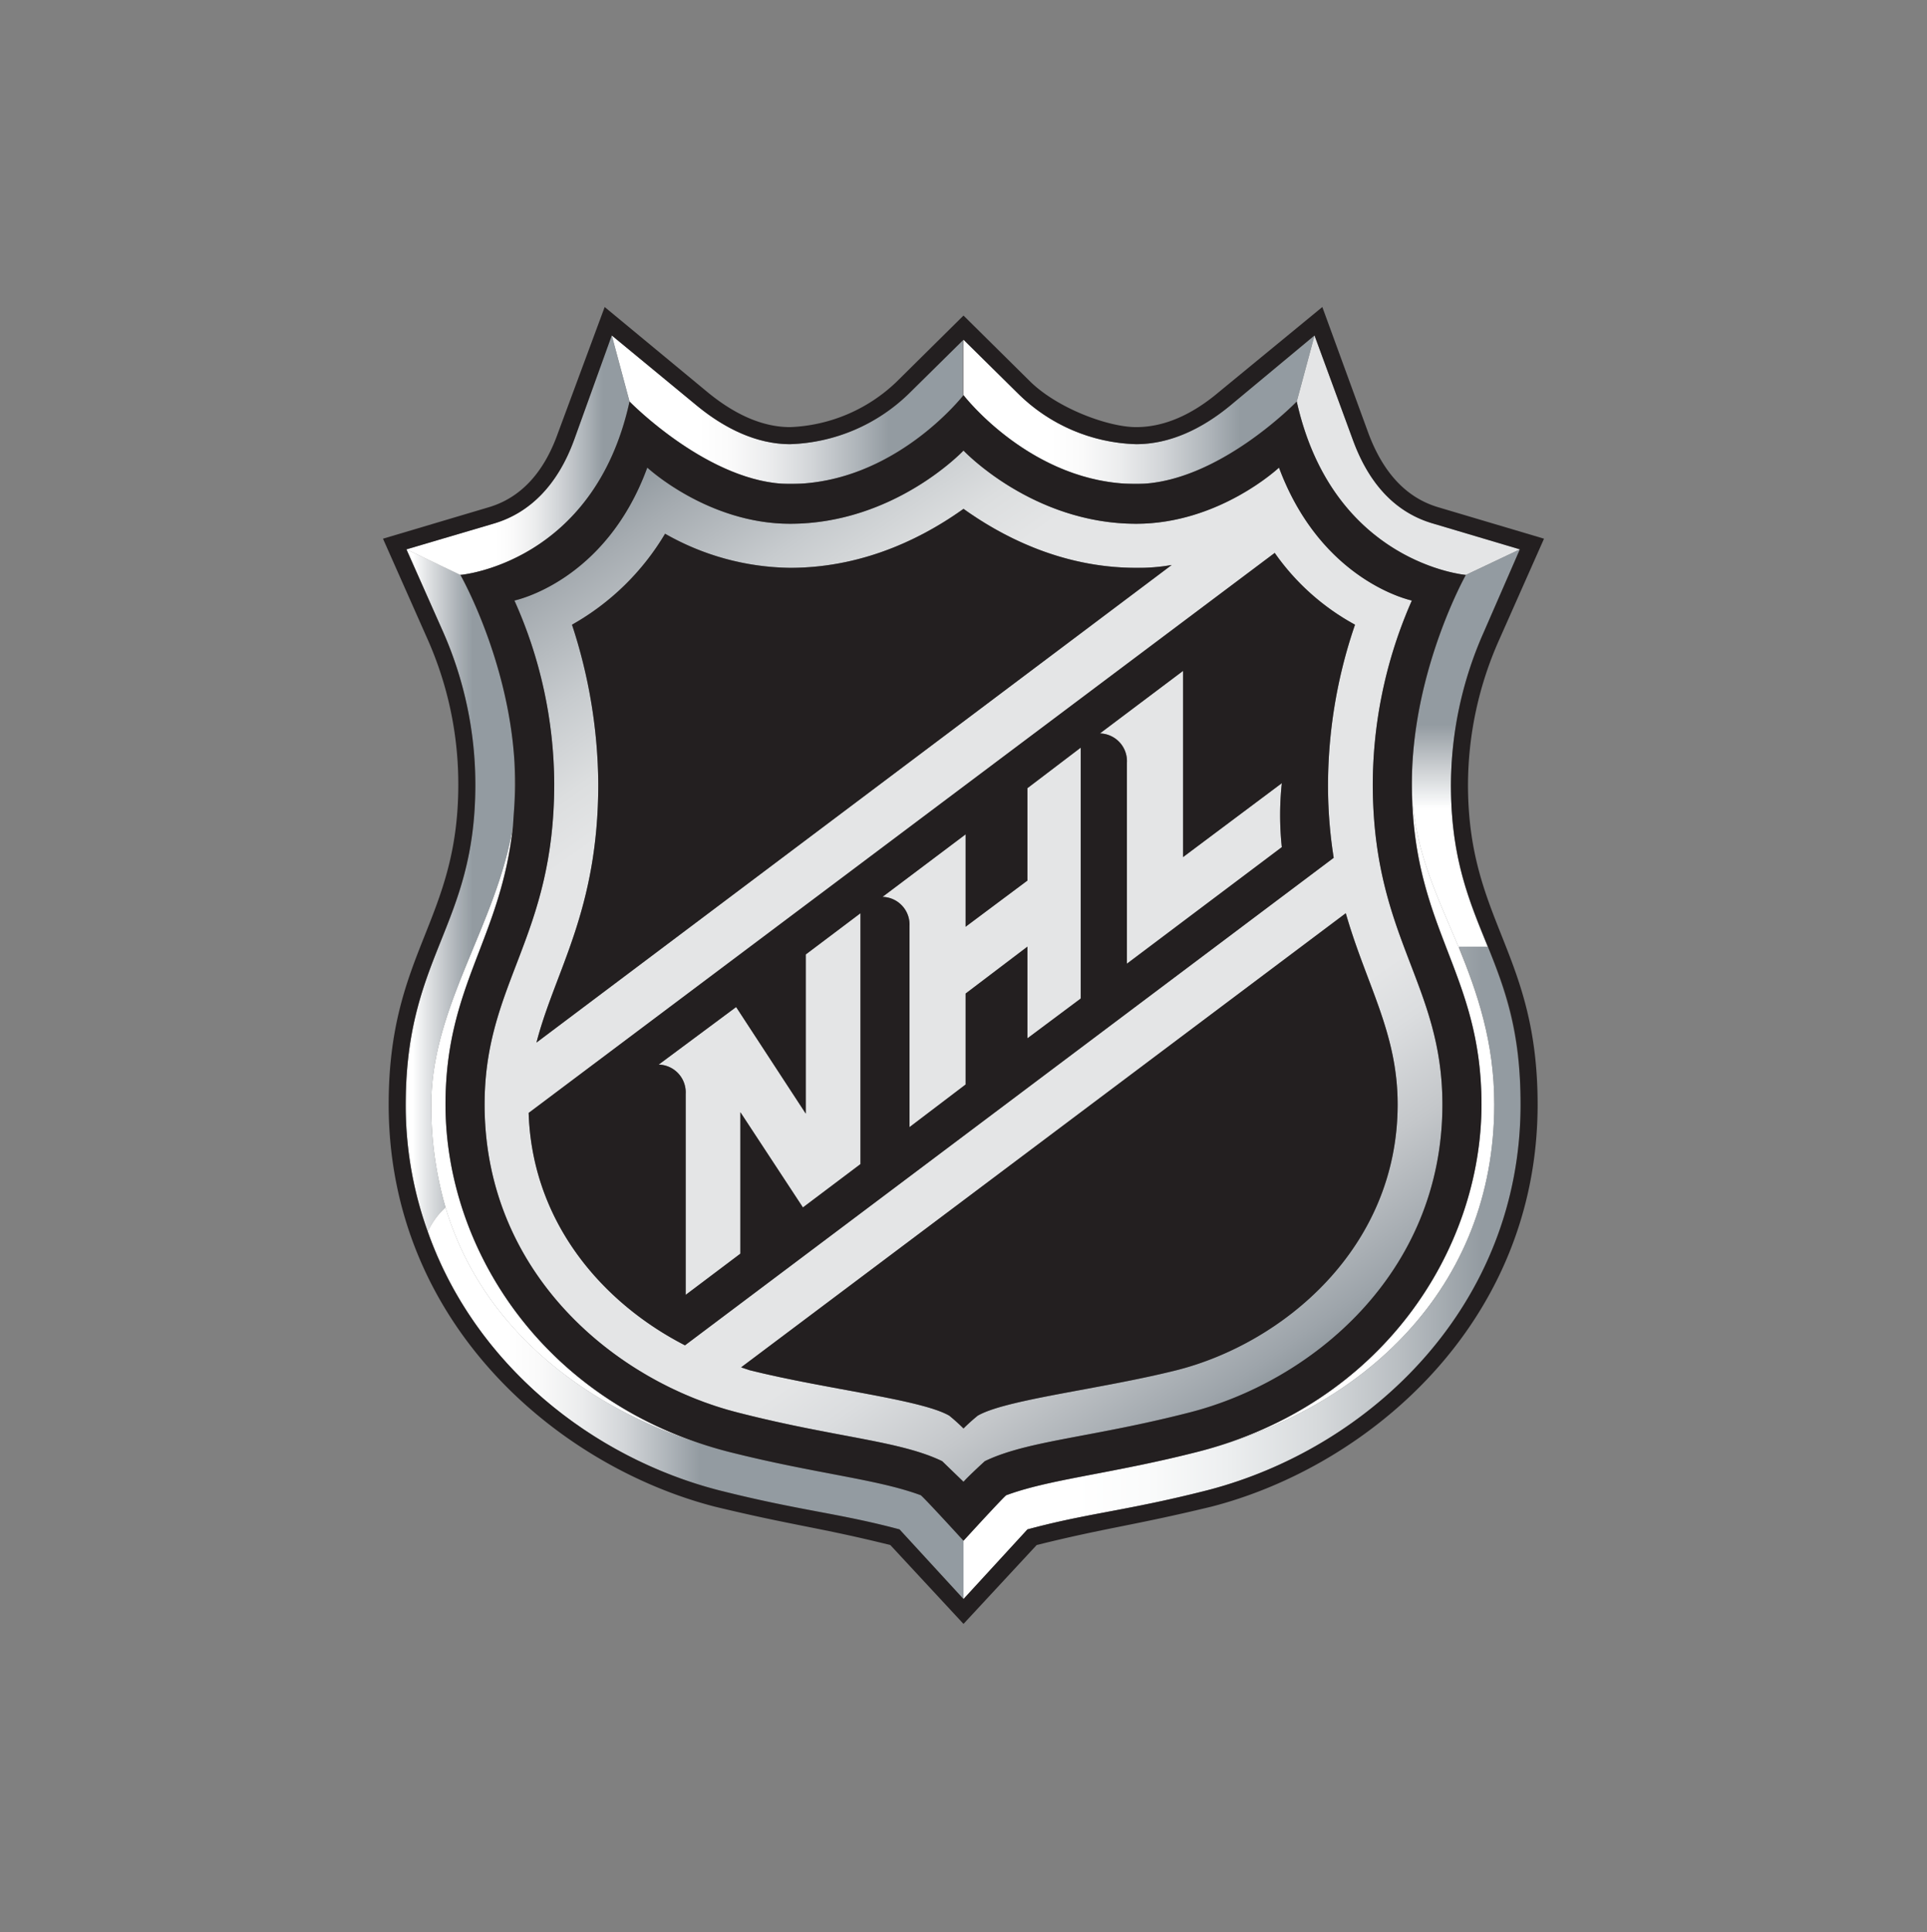
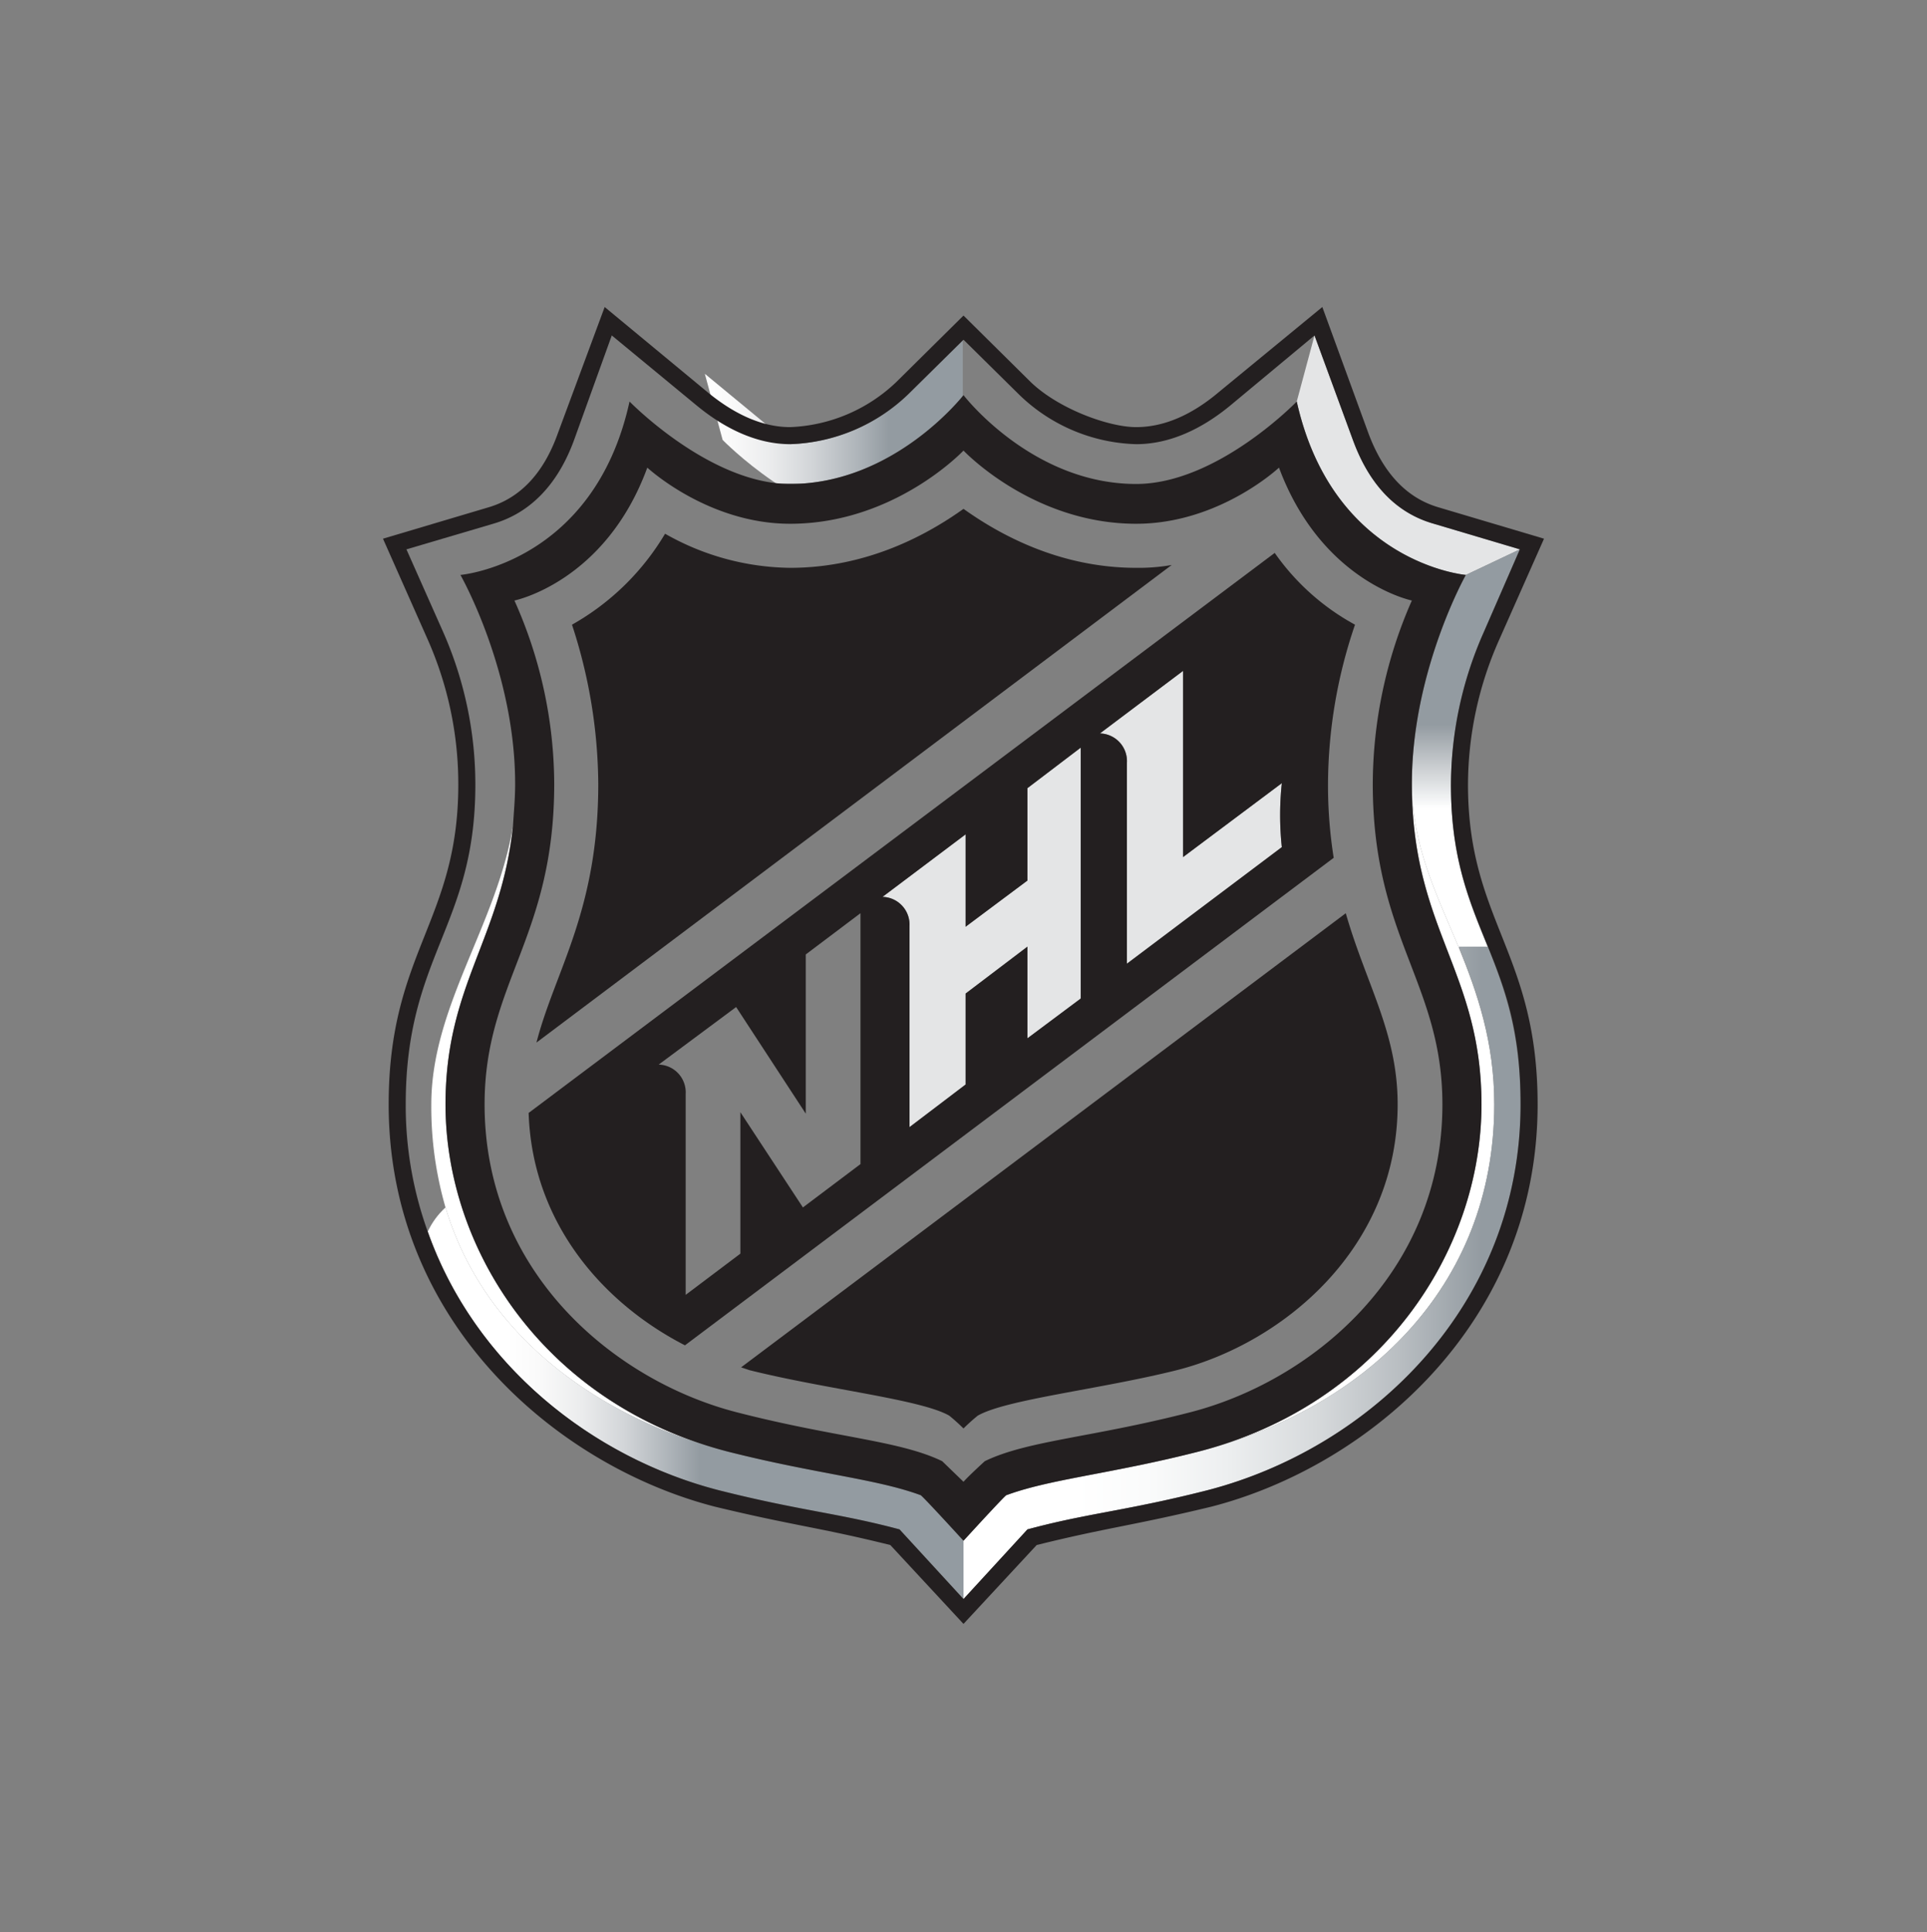
<svg xmlns="http://www.w3.org/2000/svg" xmlns:xlink="http://www.w3.org/1999/xlink" viewBox="0 0 271.2 271.9">
  <rect x="0" y="0" width="271.2" height="271.9" fill="#808080" stroke="none" />
  <defs>
    <style>.a{fill:none;}.b{clip-path:url(#a);}.c{clip-path:url(#b);}.d{fill:#fff;}.e{fill:#e4e5e6;}.f{clip-path:url(#c);}.g{fill:url(#d);}.h{clip-path:url(#e);}.i{fill:url(#f);}.j{clip-path:url(#g);}.k{fill:url(#h);}.l{clip-path:url(#i);}.m{fill:url(#j);}.n{clip-path:url(#k);}.o{fill:url(#l);}.p{clip-path:url(#m);}.q{fill:url(#n);}.r{clip-path:url(#o);}.s{fill:url(#p);}.t{clip-path:url(#q);}.u{fill:url(#r);}.v{fill:#231f20;}</style>
    <clipPath id="a">
      <rect class="a" x="23.4" y="6" width="218.5" height="266.83" />
    </clipPath>
    <clipPath id="b">
      <rect class="a" x="53.9" y="43.2" width="163.4" height="185.33" />
    </clipPath>
    <clipPath id="c">
-       <path class="a" d="M66.9,110.4c0,20-9.8,24-9.8,45a52.2,52.2,0,0,0,3.1,17.9,10.7,10.7,0,0,1,2.5-3.4,50.8,50.8,0,0,1-2-14.5c0-13.8,9.2-25.2,11.5-39.2.1-1.8.3-3.8.3-5.9,0-15.9-7.7-29.4-7.7-29.4l-7.6-3.6L62.4,89a53.2,53.2,0,0,1,4.5,21.4" />
-     </clipPath>
+       </clipPath>
    <linearGradient id="d" x1="-84.49" y1="505.45" x2="-78.49" y2="505.45" gradientTransform="matrix(3.27, 0, 0, -3.27, 332.22, 1780.56)" gradientUnits="userSpaceOnUse">
      <stop offset="0" stop-color="#fff" />
      <stop offset="0.11" stop-color="#fff" />
      <stop offset="0.22" stop-color="#e0e2e4" />
      <stop offset="0.44" stop-color="#a9afb4" />
      <stop offset="0.54" stop-color="#939ba1" />
      <stop offset="1" stop-color="#939ba1" />
    </linearGradient>
    <clipPath id="e">
      <path class="a" d="M198.7,110.3c0,8.5,3.4,15.4,6.6,23h4.1c-2.6-6.4-5.2-12.4-5.2-22.8A53.2,53.2,0,0,1,208.8,89l5.1-11.7-7.6,3.6s-7.6,13.5-7.6,29.4" />
    </clipPath>
    <linearGradient id="f" x1="-17.62" y1="423.97" x2="-11.62" y2="423.97" gradientTransform="matrix(0, -9.33, -9.33, 0, 4161.38, -31.1)" gradientUnits="userSpaceOnUse">
      <stop offset="0" stop-color="#fff" />
      <stop offset="0.35" stop-color="#fff" />
      <stop offset="0.56" stop-color="#939ba1" />
      <stop offset="1" stop-color="#939ba1" />
    </linearGradient>
    <clipPath id="g">
      <path class="a" d="M129.6,210.4c-6.2-2.3-14.7-3-27-6.1-16.7-4.3-34.1-15.1-39.9-34.4a10.7,10.7,0,0,0-2.5,3.4c6.6,18.7,23.1,31.8,41,36.4,11.5,2.9,16.8,3.2,25.4,5.5l9,9.8v-8.2s-5.2-5.7-6-6.4" />
    </clipPath>
    <linearGradient id="h" x1="-55.4" y1="440.28" x2="-49.4" y2="440.28" gradientTransform="matrix(12.57, 0, 0, -12.57, 756.38, 5732.23)" gradientUnits="userSpaceOnUse">
      <stop offset="0" stop-color="#fff" />
      <stop offset="0.15" stop-color="#fff" />
      <stop offset="0.21" stop-color="#fafafa" />
      <stop offset="0.29" stop-color="#ebeced" />
      <stop offset="0.37" stop-color="#d2d5d8" />
      <stop offset="0.45" stop-color="#afb5ba" />
      <stop offset="0.51" stop-color="#939ba1" />
      <stop offset="1" stop-color="#939ba1" />
    </linearGradient>
    <clipPath id="i">
-       <path class="a" d="M104,198.8c13.7,3.5,22.6,3.9,28.6,6.8l3,2.9c.8-.9,3-2.9,3-2.9,6-2.9,14.9-3.3,28.6-6.8,17.2-4.3,35.8-19.5,35.8-43.4,0-17.1-9.8-23.4-9.8-45.1a64.4,64.4,0,0,1,5.5-25.8S186,81.9,180,65.8c0,0-8.4,7.9-20.1,7.9-14.6,0-24.3-10.3-24.3-10.3s-9.7,10.3-24.4,10.3c-11.6,0-20.1-7.9-20.1-7.9C85.2,81.9,72.4,84.5,72.4,84.5A63.5,63.5,0,0,1,78,110.3c0,21.7-9.8,28-9.8,45.1,0,23.9,18.6,39.1,35.8,43.4m92.7-43.4c0,20.2-16.1,33.6-31.1,37.4-10.8,2.7-24,4.1-28,6.4a26.6,26.6,0,0,0-2,1.8,26.6,26.6,0,0,0-2-1.8c-4-2.3-17.3-3.7-28.1-6.4l-1.2-.4,85.1-63.9C192.3,138.6,196.7,145.3,196.7,155.4Zm-6-67.5a69.9,69.9,0,0,0-3.8,22.4,64.7,64.7,0,0,0,.8,10.4L96.4,189.3c-11.5-5.9-21.5-17.2-22-32.7l105-78.8A33.1,33.1,0,0,0,190.7,87.9ZM84.2,110.3a73.1,73.1,0,0,0-3.7-22.4A35.5,35.5,0,0,0,93.6,75.1a36.3,36.3,0,0,0,17.6,4.8c11,0,19.5-4.8,24.4-8.3,4.9,3.5,13.4,8.3,24.3,8.3a26.7,26.7,0,0,0,5-.4L75.5,146.7C78.1,136.6,84.2,128.2,84.2,110.3Z" />
-     </clipPath>
+       </clipPath>
    <linearGradient id="j" x1="-38.41" y1="420" x2="-32.41" y2="420" gradientTransform="matrix(0, -25.98, -25.98, 0.01, 11045.98, -793.16)" gradientUnits="userSpaceOnUse">
      <stop offset="0" stop-color="#939ba1" />
      <stop offset="0.02" stop-color="#9da4aa" />
      <stop offset="0.12" stop-color="#c4c7ca" />
      <stop offset="0.2" stop-color="#dbdddf" />
      <stop offset="0.25" stop-color="#e4e5e6" />
      <stop offset="0.75" stop-color="#e4e5e6" />
      <stop offset="0.8" stop-color="#dcdedf" />
      <stop offset="0.87" stop-color="#c7cbce" />
      <stop offset="0.96" stop-color="#a5abb0" />
      <stop offset="1" stop-color="#939ba1" />
    </linearGradient>
    <clipPath id="k">
-       <path class="a" d="M111.2,68.1c14.7,0,24.4-12.5,24.4-12.5V47.8l-7.7,7.6a25.1,25.1,0,0,1-16.7,7.1c-4.7,0-9.2-2.2-13.1-5.4l-12-9.9,2.5,9.3s11.3,11.6,22.6,11.6" />
+       <path class="a" d="M111.2,68.1c14.7,0,24.4-12.5,24.4-12.5V47.8l-7.7,7.6a25.1,25.1,0,0,1-16.7,7.1l-12-9.9,2.5,9.3s11.3,11.6,22.6,11.6" />
    </clipPath>
    <linearGradient id="l" x1="-57.93" y1="463.07" x2="-51.93" y2="463.07" gradientTransform="matrix(8.24, 0, 0, -8.24, 563.39, 3874.06)" gradientUnits="userSpaceOnUse">
      <stop offset="0" stop-color="#fff" />
      <stop offset="0.25" stop-color="#fff" />
      <stop offset="0.34" stop-color="#fafafa" />
      <stop offset="0.45" stop-color="#ebeced" />
      <stop offset="0.57" stop-color="#d2d5d8" />
      <stop offset="0.7" stop-color="#afb5ba" />
      <stop offset="0.79" stop-color="#939ba1" />
      <stop offset="1" stop-color="#939ba1" />
    </linearGradient>
    <clipPath id="m">
      <path class="a" d="M210.3,155.4c0,25.9-18.5,43-41.8,48.9-12.2,3.1-20.7,3.8-26.9,6.1-.8.7-6,6.4-6,6.4V225l9-9.8c8.5-2.3,13.9-2.6,25.3-5.5,23.2-6,44.1-26.2,44.1-54.3,0-10.1-2.3-16.3-4.6-22.2h-4.1c2.6,6.4,5,13.3,5,22.1" />
    </clipPath>
    <linearGradient id="n" x1="-50.25" y1="440.78" x2="-44.25" y2="440.78" gradientTransform="matrix(13.07, 0, 0, -13.08, 792.44, 5943.77)" gradientUnits="userSpaceOnUse">
      <stop offset="0" stop-color="#fff" />
      <stop offset="0.2" stop-color="#fff" />
      <stop offset="0.33" stop-color="#fafbfb" />
      <stop offset="0.47" stop-color="#edeff0" />
      <stop offset="0.63" stop-color="#d7dadc" />
      <stop offset="0.78" stop-color="#b9bec2" />
      <stop offset="0.93" stop-color="#939ba1" />
      <stop offset="1" stop-color="#939ba1" />
    </linearGradient>
    <clipPath id="o">
-       <path class="a" d="M159.9,68.1c11.4,0,22.6-11.6,22.6-11.6l2.5-9.3-11.9,9.9c-3.9,3.2-8.4,5.4-13.2,5.4a24.6,24.6,0,0,1-16.6-7.1l-7.7-7.6v7.8s9.6,12.5,24.3,12.5" />
-     </clipPath>
+       </clipPath>
    <linearGradient id="p" x1="-52.98" y1="463.01" x2="-46.98" y2="463.01" gradientTransform="matrix(8.24, 0, 0, -8.24, 572.04, 3873.8)" xlink:href="#l" />
    <clipPath id="q">
      <path class="a" d="M88.6,56.5l-2.5-9.3L80.8,61.9c-2.3,6.3-6.2,10.3-11.4,11.8L57.2,77.3l7.6,3.6s18.8-1.6,23.8-24.4" />
    </clipPath>
    <linearGradient id="r" x1="-69.73" y1="484.5" x2="-63.73" y2="484.5" gradientTransform="matrix(5.23, 0, 0, -5.24, 422.22, 2601.28)" gradientUnits="userSpaceOnUse">
      <stop offset="0" stop-color="#fff" />
      <stop offset="0.39" stop-color="#fff" />
      <stop offset="0.47" stop-color="#fafafa" />
      <stop offset="0.57" stop-color="#ebeced" />
      <stop offset="0.67" stop-color="#d2d5d8" />
      <stop offset="0.79" stop-color="#afb5ba" />
      <stop offset="0.87" stop-color="#939ba1" />
      <stop offset="1" stop-color="#939ba1" />
    </linearGradient>
  </defs>
  <title>Asset 1</title>
  <g class="b">
    <g class="c">
      <path class="d" d="M62.7,155.4c0-16.8,7.8-23.2,9.5-39.2-2.3,14-11.5,25.4-11.5,39.2a50.8,50.8,0,0,0,2,14.5c5.8,19.3,23.2,30.1,39.9,34.4-25.8-6.6-39.9-28.3-39.9-48.9" />
      <path class="d" d="M205.3,133.3c-3.2-7.6-6.6-14.5-6.6-23,0,20.5,9.8,26.3,9.8,45.1,0,20.6-14.1,42.3-40,48.9,23.3-5.9,41.8-23,41.8-48.9,0-8.8-2.4-15.7-5-22.1" />
      <path class="e" d="M201.8,73.7c-5.3-1.5-9.1-5.5-11.4-11.8L185,47.2l-2.5,9.3c5.1,22.8,23.8,24.4,23.8,24.4l7.6-3.6" />
-       <path class="e" d="M113.4,156.7l-9.8-15-10.9,8.1a3.9,3.9,0,0,1,3.8,4.1v28.3l7.7-5.8V156.5l8.8,13.4,8.1-6.1V128.5l-7.7,5.8" />
      <path class="e" d="M144.6,123.9l-8.7,6.5v-13l-11.7,8.8a3.9,3.9,0,0,1,3.8,4.1v28.3l7.9-6V139.8l8.7-6.6v12.9l7.5-5.6V105.2l-7.5,5.7" />
      <path class="e" d="M166.5,120.6V94.4l-11.7,8.8a3.9,3.9,0,0,1,3.8,4.1v28.3l21.8-16.4a42.4,42.4,0,0,1,0-9" />
      <g class="f">
        <rect class="g" x="57.1" y="77.3" width="15.3" height="95.98" />
      </g>
      <g class="h">
        <rect class="i" x="198.7" y="77.3" width="15.2" height="56" />
      </g>
      <g class="j">
        <rect class="k" x="60.2" y="169.9" width="75.4" height="55.08" />
      </g>
      <g class="l">
        <rect class="m" x="38.7" y="37.8" width="193.7" height="196.22" transform="translate(-53.4 102.3) rotate(-35)" />
      </g>
      <g class="n">
        <rect class="o" x="86.1" y="47.2" width="49.4" height="20.84" />
      </g>
      <g class="p">
        <rect class="q" x="135.6" y="133.2" width="78.4" height="91.78" />
      </g>
      <g class="r">
        <rect class="s" x="135.6" y="47.2" width="49.4" height="20.84" />
      </g>
      <g class="t">
-         <rect class="u" x="57.2" y="47.2" width="31.4" height="33.67" />
-       </g>
+         </g>
      <path class="v" d="M64.5,110.4c0,19.2-9.8,23.6-9.8,45,0,30.8,23.8,50.9,45.9,56.6,11.2,2.7,14.6,2.9,24.7,5.4l10.3,11.1,10.3-11.1c10.1-2.5,13.4-2.7,24.6-5.4,22.1-5.7,45.9-25.8,45.9-56.6,0-21.4-9.8-25.8-9.8-45A50.3,50.3,0,0,1,211,90l6.3-14.2-14.8-4.4c-4.5-1.3-7.8-4.8-9.9-10.4l-6.5-17.8-14.6,12c-3.8,3.2-7.7,4.9-11.6,4.9s-11-2.6-14.9-6.4l-9.4-9.3-9.4,9.3a22.9,22.9,0,0,1-15,6.4c-3.8,0-7.7-1.7-11.6-4.9l-14.5-12L78.5,61c-2,5.6-5.3,9.1-9.8,10.4L53.9,75.8,60.2,90a50.2,50.2,0,0,1,4.3,20.4m4.9-36.7c5.2-1.5,9.1-5.5,11.4-11.8l5.3-14.7,12,9.9c3.9,3.2,8.4,5.4,13.1,5.4a25.1,25.1,0,0,0,16.7-7.1l7.7-7.6,7.7,7.6a24.6,24.6,0,0,0,16.6,7.1c4.8,0,9.3-2.2,13.2-5.4L185,47.2l5.4,14.7c2.3,6.3,6.1,10.3,11.4,11.8l12.1,3.6L208.8,89a53.2,53.2,0,0,0-4.6,21.4c0,10.4,2.6,16.4,5.2,22.8s4.6,12.1,4.6,22.2c0,28.1-20.9,48.3-44.1,54.3-11.4,2.9-16.8,3.2-25.3,5.5l-9,9.8-9-9.8c-8.6-2.3-13.9-2.6-25.4-5.5-17.9-4.6-34.4-17.7-41-36.4a52.2,52.2,0,0,1-3.1-17.9c0-21,9.8-25,9.8-45A53.2,53.2,0,0,0,62.4,89L57.2,77.3Z" />
      <path class="v" d="M104.3,192.4l1.2.4c10.8,2.7,24.1,4.1,28.1,6.4a26.6,26.6,0,0,1,2,1.8,26.6,26.6,0,0,1,2-1.8c4-2.3,17.2-3.7,28-6.4,15-3.8,31.1-17.2,31.1-37.4,0-10.1-4.4-16.8-7.3-26.9" />
      <path class="v" d="M75.5,146.7l89.4-67.2a26.7,26.7,0,0,1-5,.4c-10.9,0-19.4-4.8-24.3-8.3-4.9,3.5-13.4,8.3-24.4,8.3a36.3,36.3,0,0,1-17.6-4.8A35.5,35.5,0,0,1,80.5,87.9a73.1,73.1,0,0,1,3.7,22.4c0,17.9-6.1,26.3-8.7,36.4" />
      <path class="v" d="M96.4,189.3l91.3-68.6a64.7,64.7,0,0,1-.8-10.4,69.9,69.9,0,0,1,3.8-22.4,33.1,33.1,0,0,1-11.3-10.1l-105,78.8c.5,15.5,10.5,26.8,22,32.7m70.1-94.9v26.2l13.9-10.4a42.4,42.4,0,0,0,0,9l-21.8,16.4V107.3a3.9,3.9,0,0,0-3.8-4.1Zm-30.6,23v13l8.7-6.5v-13l7.5-5.7v35.3l-7.5,5.6V133.2l-8.7,6.6v12.8l-7.9,6V130.3a3.9,3.9,0,0,0-3.8-4.1Zm-32.3,24.3,9.8,15V134.3l7.7-5.8v35.3l-8.1,6.1-8.8-13.4v19.9l-7.7,5.8V153.9a3.9,3.9,0,0,0-3.8-4.1Z" />
      <path class="v" d="M72.2,116.2c-1.7,16-9.5,22.4-9.5,39.2,0,20.6,14.1,42.3,39.9,48.9,12.3,3.1,20.8,3.8,27,6.1.8.7,6,6.4,6,6.4s5.2-5.7,6-6.4c6.2-2.3,14.7-3,26.9-6.1,25.9-6.6,40-28.3,40-48.9,0-18.8-9.8-24.6-9.8-45.1,0-15.9,7.6-29.4,7.6-29.4s-18.7-1.6-23.8-24.4c0,0-11.2,11.6-22.6,11.6-14.7,0-24.3-12.5-24.3-12.5s-9.7,12.5-24.4,12.5c-11.3,0-22.6-11.6-22.6-11.6-5,22.8-23.8,24.4-23.8,24.4s7.7,13.5,7.7,29.4c0,2.1-.2,4.1-.3,5.9m.2-31.7s12.8-2.6,18.7-18.7c0,0,8.5,7.9,20.1,7.9,14.7,0,24.4-10.3,24.4-10.3s9.7,10.3,24.3,10.3c11.7,0,20.1-7.9,20.1-7.9,6,16.1,18.7,18.7,18.7,18.7a64.4,64.4,0,0,0-5.5,25.8c0,21.7,9.8,28,9.8,45.1,0,23.9-18.6,39.1-35.8,43.4-13.7,3.5-22.6,3.9-28.6,6.8,0,0-2.2,2-3,2.9l-3-2.9c-6-2.9-14.9-3.3-28.6-6.8-17.2-4.3-35.8-19.5-35.8-43.4,0-17.1,9.8-23.4,9.8-45.1A63.5,63.5,0,0,0,72.4,84.5Z" />
    </g>
  </g>
</svg>